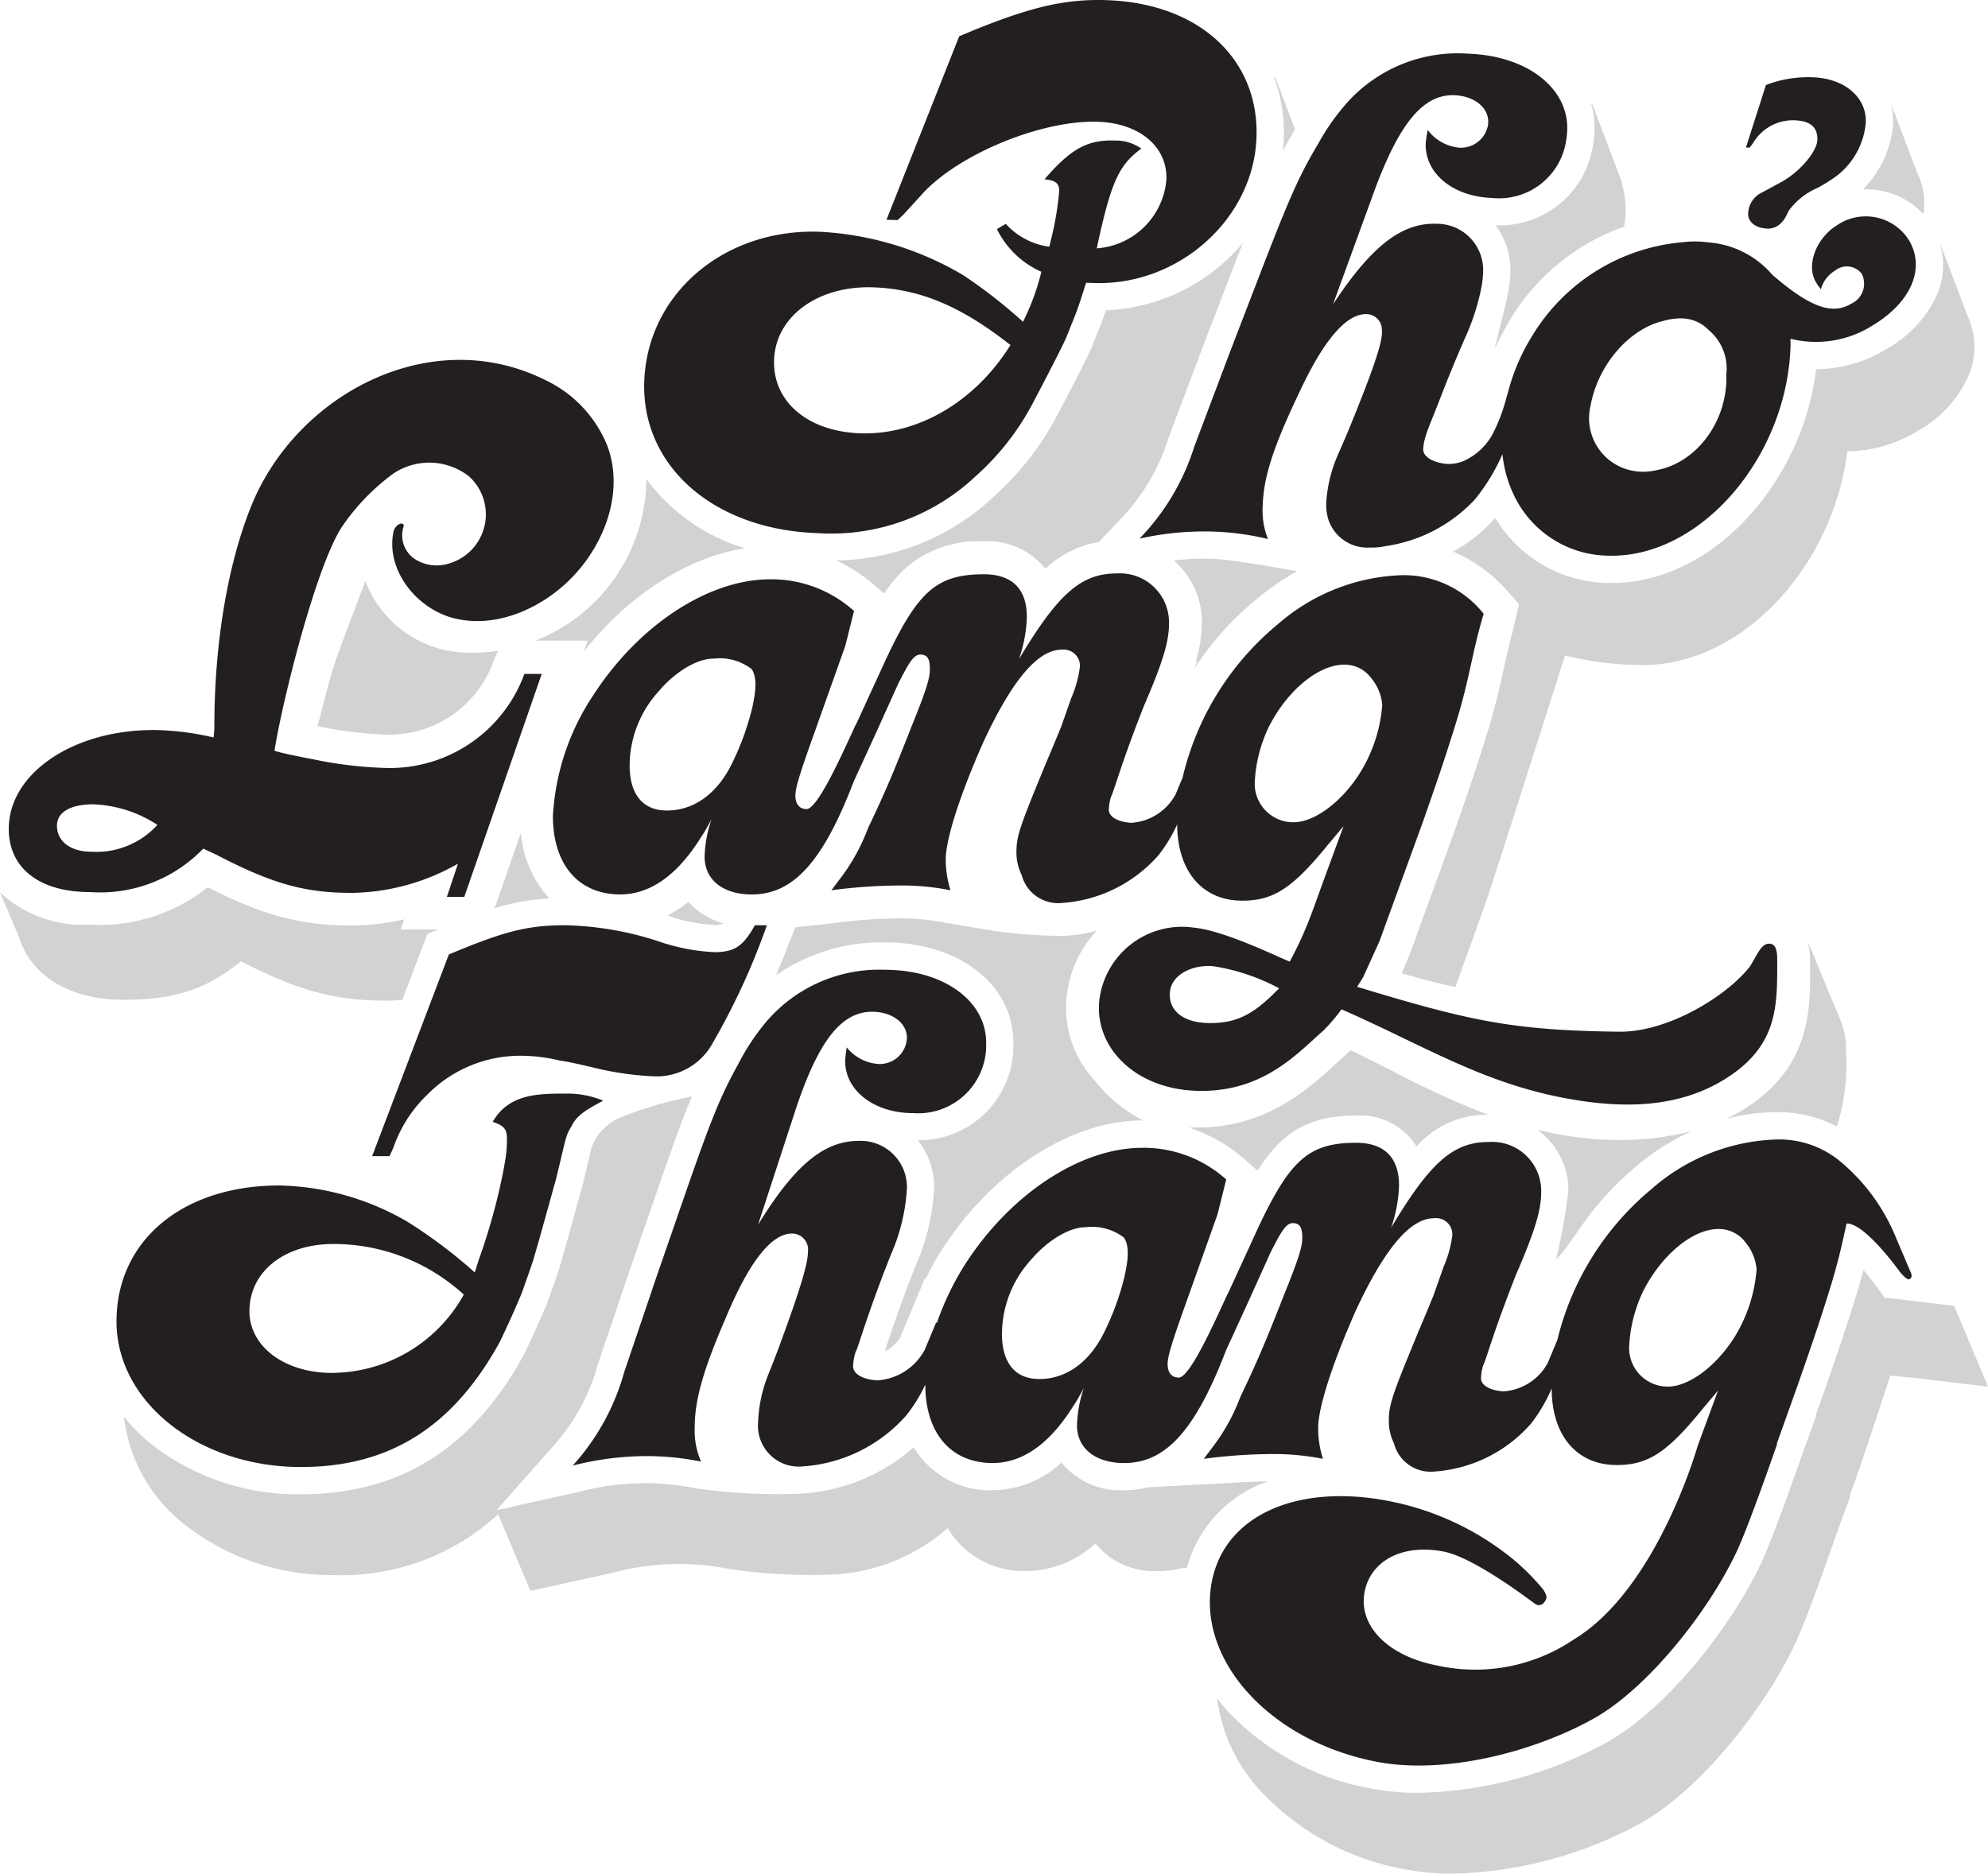
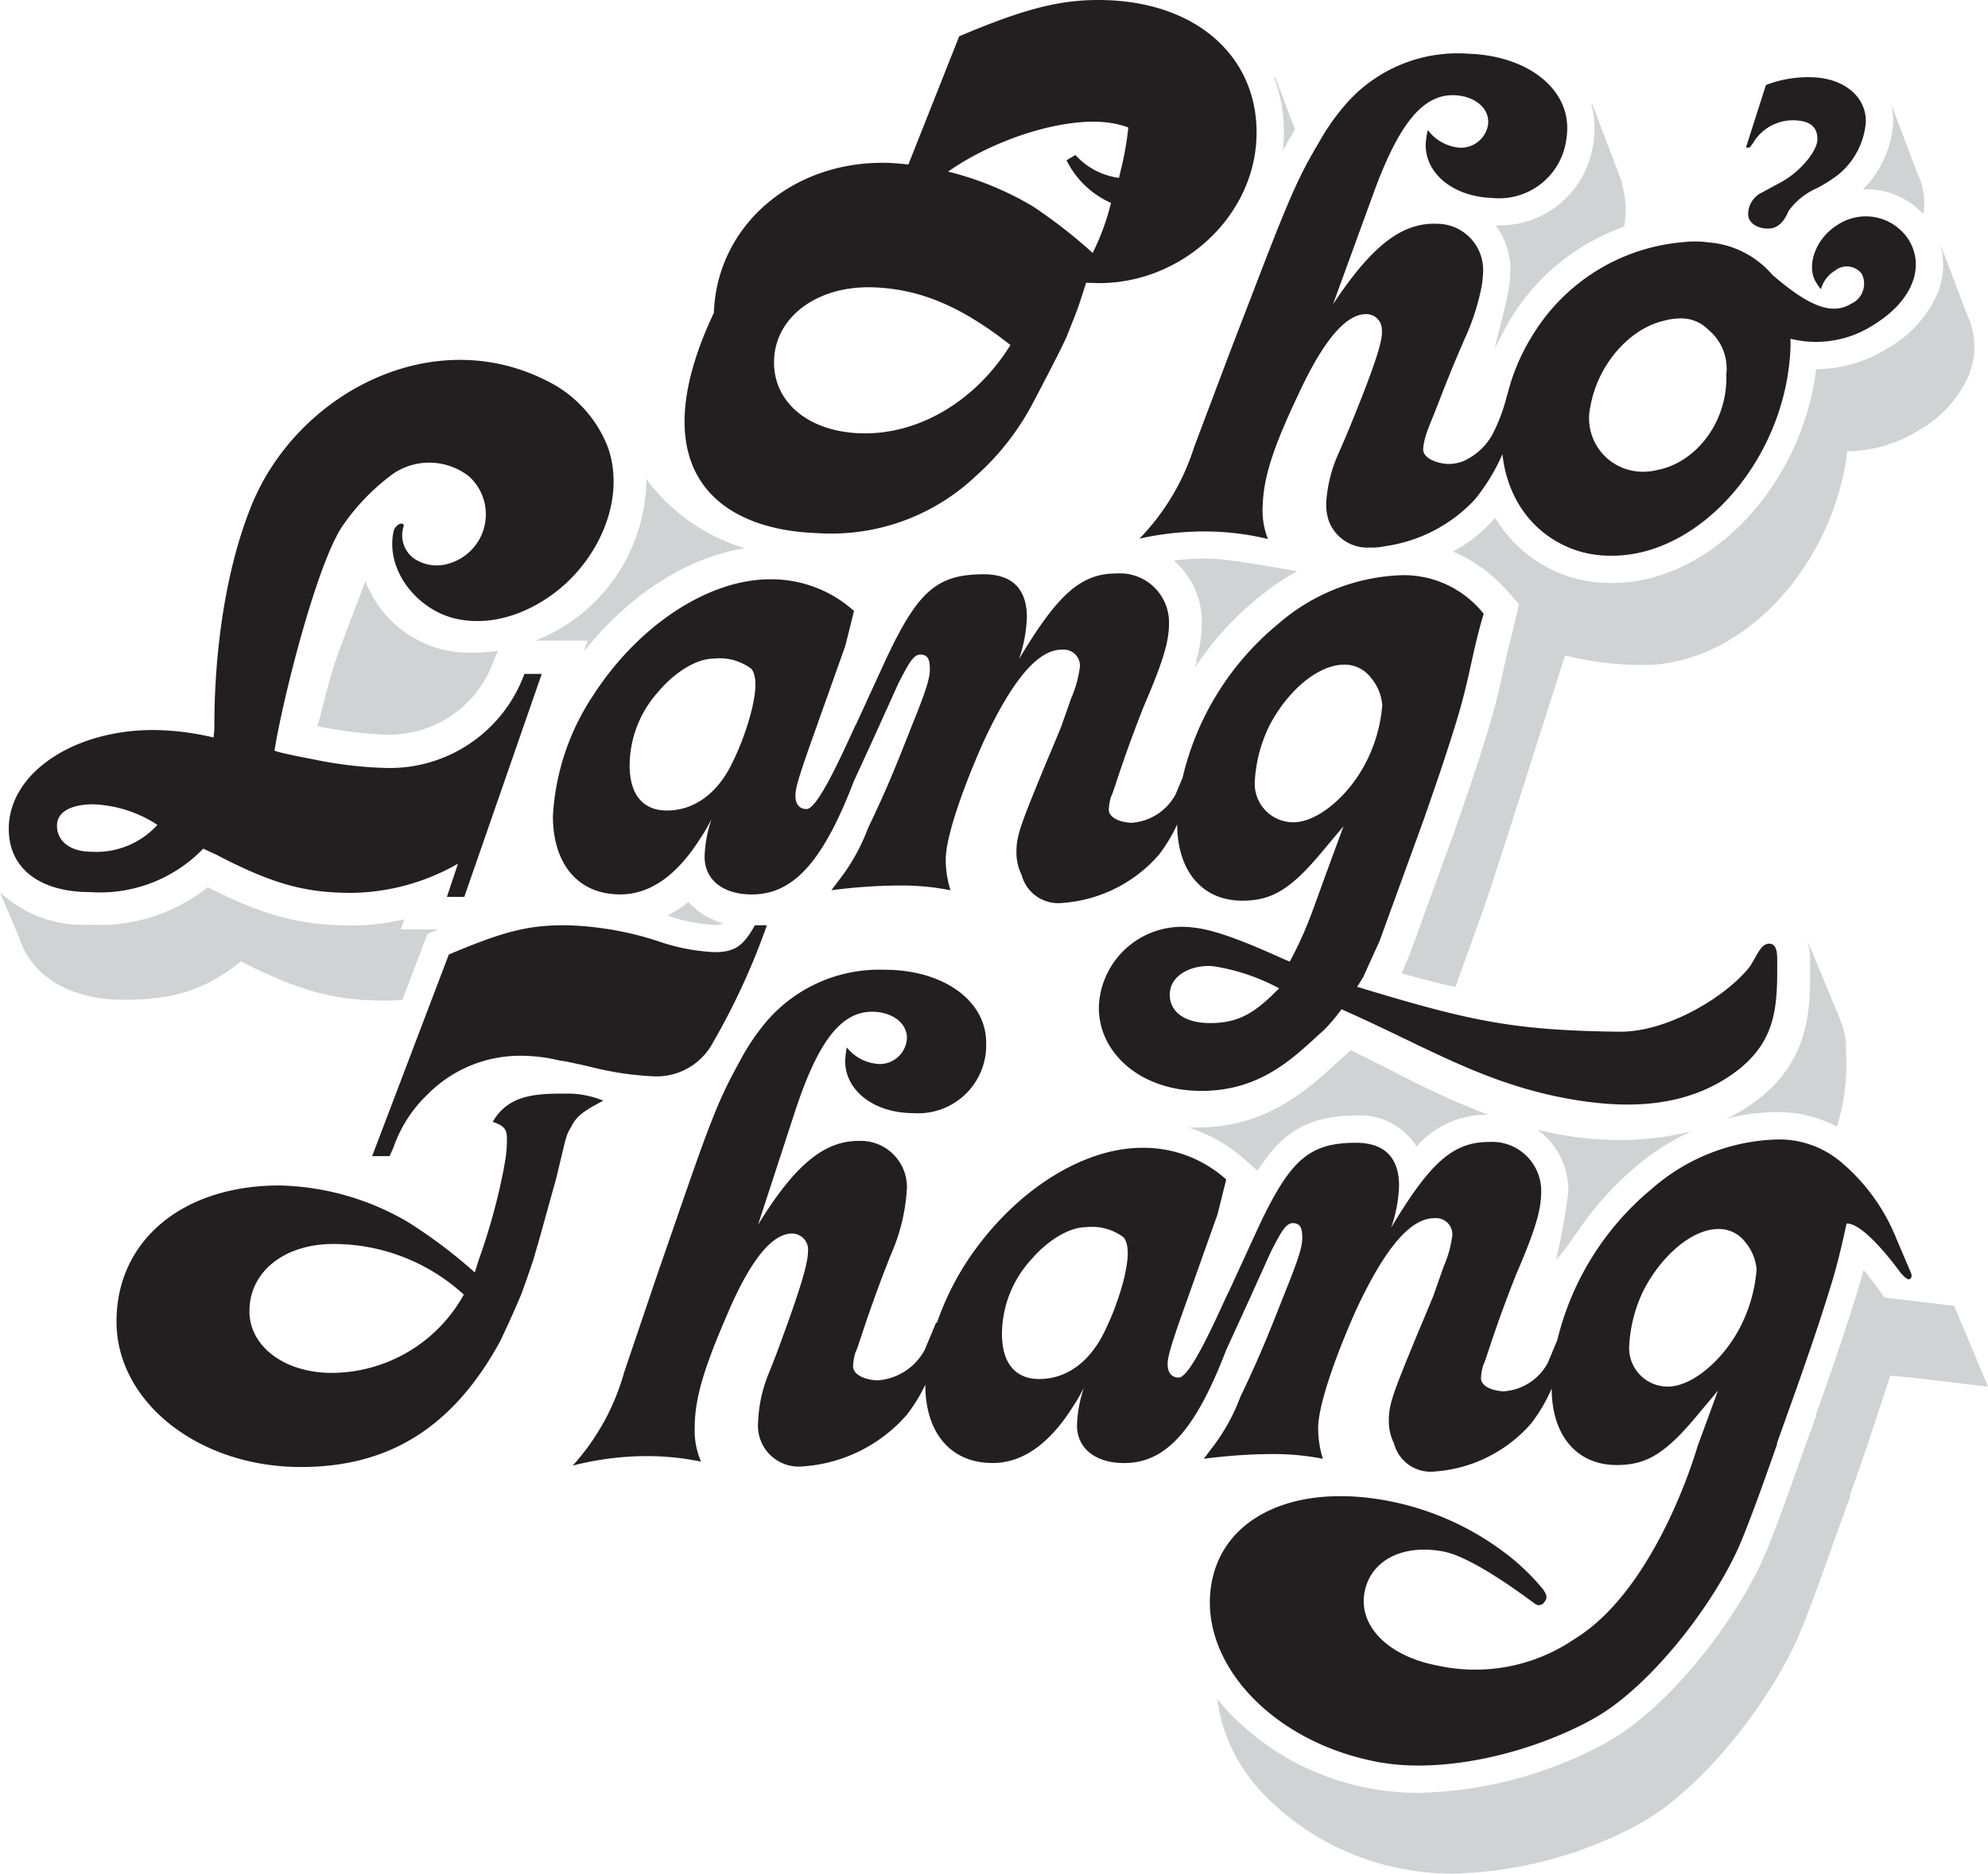
<svg xmlns="http://www.w3.org/2000/svg" width="154" height="145.161" viewBox="0 0 154 145.161">
  <g transform="translate(-14.977 -42.485)">
    <g transform="translate(14.977 48.415)">
-       <path d="M422.364,506.64a11.315,11.315,0,0,1-3.8-3.141,8.231,8.231,0,0,1-2.153-6.294,8.754,8.754,0,0,1,2.362-5.292,10.511,10.511,0,0,1-2.685.419,38.775,38.775,0,0,1-5.128-.361l-3.947-.657a17.071,17.071,0,0,0-3.517-.335,39.5,39.5,0,0,0-5.021.355l-3.072.327-.24.616c-.448,1.151-.86,2.178-1.243,3.1a14.3,14.3,0,0,1,8.406-2.54c5.775,0,9.966,3.262,9.966,7.757a7.3,7.3,0,0,1-7.418,7.568,5.7,5.7,0,0,1,1.281,3.662,16.589,16.589,0,0,1-1.374,5.928c-.75,1.875-1.3,3.4-1.69,4.526-.23.668-.419,1.237-.569,1.691-.069.209-.129.39-.183.549a2.783,2.783,0,0,0,1.169-1.022l1.928-4.621.055.044a23.9,23.9,0,0,1,1.322-2.352c3.911-6.038,9.978-9.933,15.463-9.933C422.3,506.636,422.333,506.639,422.364,506.64Z" transform="translate(-333.796 -425.754)" fill="#d0d2d3" />
-       <path d="M258.545,449.156,256.516,455a17.038,17.038,0,0,1,4.239-.754A8.6,8.6,0,0,1,258.545,449.156Z" transform="translate(-218.195 -390.566)" fill="#d0d2d3" />
      <path d="M183.932,331.544a12.434,12.434,0,0,1-1.852.139,8.6,8.6,0,0,1-8.431-5.563c-.238.744-1.609,4.192-2.272,6.112s-1.217,4.531-1.443,5.145a31.772,31.772,0,0,0,5.406.664,8.584,8.584,0,0,0,8.273-5.783Z" transform="translate(-145.35 -287.05)" fill="#d0d2d3" />
      <path d="M292.685,281.7a14.8,14.8,0,0,1-7.652-5.378c0,.1.009.208.009.314a13.556,13.556,0,0,1-8.579,12.217h4.04l-.294.847C283.657,285.322,288.25,282.379,292.685,281.7Z" transform="translate(-234.977 -245.151)" fill="#d0d2d3" />
-       <path d="M451.713,168.939l2.43-6.316q.285-.738.54-1.393a14.593,14.593,0,0,1-10.6,5.2c-.137.415-.269.785-.455,1.253l-.605,1.517c-.358.9-2.277,4.546-2.658,5.266l-.029.053a22.291,22.291,0,0,1-4.913,6.322,18.02,18.02,0,0,1-12.249,4.966,12.716,12.716,0,0,1,3.062,1.99l.667.582a10.728,10.728,0,0,1,1.8-2.091,8.49,8.49,0,0,1,5.852-1.954h.052a5.69,5.69,0,0,1,4.789,2.13,7.824,7.824,0,0,1,4.131-2.078l1.63-1.718a15.775,15.775,0,0,0,3.778-6.36Z" transform="translate(-358.414 -148.322)" fill="#d0d2d3" />
      <path d="M773.241,597.129a18.348,18.348,0,0,1,4.38-2.806,22.562,22.562,0,0,1-5.684.674,24.694,24.694,0,0,1-4.176-.364c-.709-.122-1.393-.266-2.058-.426a5.8,5.8,0,0,1,2.387,4.822,49.38,49.38,0,0,1-.949,5.228C768.7,602.669,769.44,600.4,773.241,597.129Z" transform="translate(-646.599 -512.605)" fill="#d0d2d3" />
      <path d="M583.844,479.842l0,0-.006,0Z" transform="translate(-493.585 -416.381)" fill="#d0d2d3" />
      <path d="M740.879,165.562a9.115,9.115,0,0,1-3.821,4.155,10.548,10.548,0,0,1-5.543,1.625c-.934,7.7-6.4,14.649-13.013,16.227a11.929,11.929,0,0,1-3.194.331,10.335,10.335,0,0,1-8.657-5.047,11.146,11.146,0,0,1-3.269,2.613,11.742,11.742,0,0,1,4.266,3.118l.851.963-.58,2.457c-.253.939-.439,1.782-.634,2.661-.308,1.394-.626,2.835-1.23,4.8-.852,2.77-1.637,5.024-2.209,6.67l-.347,1c-1.256,3.457-3.372,9.283-3.439,9.456l-.026.067-.62,1.49c1.631.456,2.929.8,4.155,1.056.925-2.557,2.154-5.99,2.154-5.99q.157-.457.339-.977c.6-1.731,6-18.72,6-18.72a24.2,24.2,0,0,0,5.66.735,11.931,11.931,0,0,0,3.194-.331c6.61-1.578,12.079-8.527,13.012-16.227a10.549,10.549,0,0,0,5.543-1.625,9.116,9.116,0,0,0,3.821-4.155,5.781,5.781,0,0,0-.06-4.742l-2.1-5.524-.006.012A5.828,5.828,0,0,1,740.879,165.562Z" transform="translate(-590.827 -148.666)" fill="#d0d2d3" />
      <path d="M345.225,484.6a5.753,5.753,0,0,1-2.7-1.657A9.622,9.622,0,0,1,340.915,484a12.968,12.968,0,0,0,3.578.723A1.292,1.292,0,0,0,345.225,484.6Z" transform="translate(-289.204 -418.996)" fill="#d0d2d3" />
      <path d="M590.277,320.333a10.539,10.539,0,0,1-.458,2.938l.1-.021-.241.605a23.681,23.681,0,0,1,4.874-5.437,20.587,20.587,0,0,1,3.117-2.142c-.229-.032-.444-.064-.635-.1-1.037-.188-4.483-.8-5.86-.85a17.407,17.407,0,0,0-3.063.132A6.272,6.272,0,0,1,590.277,320.333Z" transform="translate(-497.178 -277.957)" fill="#d0d2d3" />
      <path d="M637.917,84.65q-.016.486-.069.963c.291-.545.6-1.079.938-1.654l0-.006-1.553-4.092-.053.1A12.208,12.208,0,0,1,637.917,84.65Z" transform="translate(-538.469 -79.862)" fill="#d0d2d3" />
      <path d="M33.647,481.492c4.41,2.271,7.265,3.043,11.188,3.043.437,0,.873-.02,1.308-.054l1.945-5.112.83-.349H46.025l.262-.785a17.617,17.617,0,0,1-4.077.479c-3.927,0-6.8-.755-11.139-2.963a13.418,13.418,0,0,1-9.143,2.9,9.464,9.464,0,0,1-6.952-2.5l1.458,3.418c.924,3.037,3.907,4.9,8.119,4.9C28.448,484.473,30.909,483.7,33.647,481.492Z" transform="translate(-14.977 -412.941)" fill="#d0d2d3" />
-       <path d="M164.108,607.78c-1.275.008-2.518.116-5.293.246l-3.983.219a7.62,7.62,0,0,1-1.876.226,5.849,5.849,0,0,1-4.835-2.144,7.934,7.934,0,0,1-5.351,2.144,6.85,6.85,0,0,1-6.094-3.325,14.568,14.568,0,0,1-8.579,3.58,43.589,43.589,0,0,1-8.275-.4,19.8,19.8,0,0,0-9.129.289l-4.952,1.087-.837.223.049-.05-.592.13,4.3-4.853a15.777,15.777,0,0,0,3.559-6.486l2.526-7.458,2.214-6.395c1.132-3.263,1.859-5.265,2.526-6.846a29.685,29.685,0,0,0-5.55,1.63,4.07,4.07,0,0,0-1.876,1.6l-.03.061-.034.059c-.231.4-.231.4-.609,1.99l-.154.647c-.21.891-.254,1.053-.352,1.389l-.045.157-.792,2.862c-.283,1.051-.518,1.856-.659,2.337-.062.211-.105.357-.125.433l-.019.072-.026.082c-.317.951-.631,1.829-.934,2.677l-.022.061-.1.228c-.236.557-.729,1.716-1.617,3.584l-.025.053-.028.052c-3.981,7.3-9.639,10.843-17.295,10.843a18.425,18.425,0,0,1-11.411-3.748,14.428,14.428,0,0,1-2.293-2.26,12.414,12.414,0,0,0,4.918,8.519,18.423,18.423,0,0,0,11.411,3.748,17.839,17.839,0,0,0,12.659-4.713l2.505,5.944.011-.012,6.322-1.388a19.8,19.8,0,0,1,9.129-.289,43.6,43.6,0,0,0,8.275.4,14.568,14.568,0,0,0,8.579-3.58,6.85,6.85,0,0,0,6.094,3.325,7.935,7.935,0,0,0,5.351-2.144,5.849,5.849,0,0,0,4.835,2.144,7.618,7.618,0,0,0,1.876-.226l.377-.021A9.807,9.807,0,0,1,164.108,607.78Z" transform="translate(-65.891 -498.942)" fill="#d0d2d3" />
      <path d="M666.423,665.637c-.023-.054-.05-.1-.073-.157l-5.387-.639-.543-.762c-.333-.466-.712-.942-1.085-1.372-.155.587-.333,1.219-.548,1.918-.847,2.752-1.6,4.9-2.2,6.634q-.182.522-.34.981l-.621,1.74.054,0-1.058,2.916c-.023.062-.076.214-.154.436-.937,2.667-2.274,6.406-3.049,8.064-2.22,4.742-7.174,11.231-11.983,13.915a31.788,31.788,0,0,1-14.565,3.9,19.417,19.417,0,0,1-3.661-.33,20.108,20.108,0,0,1-11.1-5.969c-.3-.332-.58-.672-.844-1.016a12.95,12.95,0,0,0,3.469,7.275,20.109,20.109,0,0,0,11.1,5.969,19.423,19.423,0,0,0,3.661.33,31.789,31.789,0,0,0,14.565-3.9c4.809-2.684,9.763-9.172,11.983-13.915.776-1.658,2.112-5.4,3.049-8.064.078-.222.131-.374.154-.436l1.058-2.916-.054,0,.621-1.74q.158-.459.34-.981c.6-1.73,2.2-6.634,2.2-6.634l2.175.216,5.394.64Z" transform="translate(-514.981 -570.238)" fill="#d0d2d3" />
      <path d="M866.248,516.35a16.036,16.036,0,0,0,.714-5.688V510.5a5.532,5.532,0,0,0-.4-2.261l.016-.007-2.6-6.278a6.327,6.327,0,0,1,.2,1.714v.158c.012,3.268.155,7.919-5.184,11.211a13.326,13.326,0,0,1-1.347.715,15.387,15.387,0,0,1,3.922-.524A9.63,9.63,0,0,1,866.248,516.35Z" transform="translate(-723.957 -434.992)" fill="#d0d2d3" />
      <path d="M600.88,564.632c1.84-2.91,3.866-4.248,7.558-4.269h.05a5.141,5.141,0,0,1,4.712,2.4,7.127,7.127,0,0,1,5.55-2.457,69.531,69.531,0,0,1-7.4-3.383c-1.058-.535-2.14-1.082-3.274-1.627q-.142.149-.277.281l-.047.046-.05.043c-.22.193-.447.4-.683.616-2.06,1.881-5.367,5-10.669,5l-.769.027a11.926,11.926,0,0,1,4.254,2.413Z" transform="translate(-503.463 -479.863)" fill="#d0d2d3" />
      <path d="M752.464,95.131a8.544,8.544,0,0,1-.212,1.622,7.3,7.3,0,0,1-7.46,5.687,5.7,5.7,0,0,1,1.156,3.7,10.55,10.55,0,0,1-.148,1.4c-.13.762-.835,3.477-1.074,4.48,0,0,.646-1.321,1.116-2.124a16.823,16.823,0,0,1,8.918-7.346,8.544,8.544,0,0,0,.115-1.082,6.787,6.787,0,0,0-.309-2.283l.054-.005L752.27,93l-.043.084A6.817,6.817,0,0,1,752.464,95.131Z" transform="translate(-628.948 -90.916)" fill="#d0d2d3" />
      <path d="M926.886,94.337a8.04,8.04,0,0,1-2.344,5.117q.258-.012.516,0a5.9,5.9,0,0,1,4.166,1.919,5.851,5.851,0,0,0,.071-.686,5.124,5.124,0,0,0-.512-2.436L926.7,92.753A5.244,5.244,0,0,1,926.886,94.337Z" transform="translate(-780.236 -90.708)" fill="#d0d2d3" />
    </g>
-     <path d="M111.1,77.113a17.923,17.923,0,0,1-4.233,7.1l.064-.012a23.015,23.015,0,0,1,5.726-.528,20.95,20.95,0,0,1,4.156.572,6.061,6.061,0,0,1-.4-2.654c.071-2.085.762-4.333,2.681-8.382,1.991-4.353,3.781-6.441,5.376-6.386a1.194,1.194,0,0,1,1.168,1.183,2.05,2.05,0,0,1,.01.27c-.031.92-.714,2.923-2.389,7.041-.537,1.333-.934,2.178-1.135,2.663a10.941,10.941,0,0,0-.792,3.411,3.97,3.97,0,0,0,.2,1.457,3.187,3.187,0,0,0,3.183,2.058,4.756,4.756,0,0,0,1.2-.108,11.746,11.746,0,0,0,6.924-3.609,15.2,15.2,0,0,0,2.143-3.519,9.516,9.516,0,0,0,.973,3.353,8.191,8.191,0,0,0,7.188,4.513,9.8,9.8,0,0,0,2.631-.274c6.035-1.44,11.263-8.331,11.522-15.91.007-.213,0-.416,0-.62a8.183,8.183,0,0,0,6.423-1.072c2.954-1.8,4.048-4.432,2.735-6.591a3.951,3.951,0,0,0-5.525-1.153c-1.666,1.013-2.444,3.146-1.661,4.434a3.821,3.821,0,0,0,.383.545,2.422,2.422,0,0,1,1.093-1.443,1.451,1.451,0,0,1,2.069.246A1.7,1.7,0,0,1,162,66.014c-1.439.875-3.137.3-5.941-2.093l-.169-.141a7.226,7.226,0,0,0-4.954-2.515,7.662,7.662,0,0,0-1.976-.016,15.129,15.129,0,0,0-11.681,7.269,15.716,15.716,0,0,0-1.918,4.553l-.011-.022s-.041.183-.123.477a13.162,13.162,0,0,1-1.018,2.606,4.775,4.775,0,0,1-1.95,1.929,2.931,2.931,0,0,1-1.58.365,3.358,3.358,0,0,1-1.154-.289c-.466-.225-.692-.54-.685-.84,0,0,0-.005,0-.008a4.129,4.129,0,0,1,.222-1.1c.126-.472.471-1.212,1.145-2.97.471-1.212,1.076-2.726,1.874-4.541a17.829,17.829,0,0,0,1.283-3.987,8.4,8.4,0,0,0,.119-1.122,3.581,3.581,0,0,0-3.617-3.746c-2.68-.092-5,1.708-7.95,6.145l-.06.09,3.184-8.733c1.963-5.336,3.819-7.544,6.21-7.463,1.533.052,2.669.951,2.629,2.116a1.866,1.866,0,0,1-.022.224,2.132,2.132,0,0,1-2.193,1.726,3.439,3.439,0,0,1-2.471-1.374,9.207,9.207,0,0,0-.158,1.039c0,.013,0,.026,0,.039-.054,2.311,2.147,4.087,5.135,4.189a5.251,5.251,0,0,0,5.669-4.045,6.39,6.39,0,0,0,.159-1.22c.111-3.25-3.119-5.755-7.657-5.91A11.5,11.5,0,0,0,123,50.381a17.565,17.565,0,0,0-2.257,3.177c-1.433,2.407-2.162,3.979-4.452,9.917l-2.425,6.3Zm30.7-3.166c.576-3.244,3.036-5.976,5.6-6.586a4.9,4.9,0,0,1,1.539-.206,2.935,2.935,0,0,1,2.015.9,3.877,3.877,0,0,1,1.366,3.456c.008.166.011.332.005.5-.119,3.477-2.506,6.349-5.351,6.887a4.44,4.44,0,0,1-1.848.071A4.138,4.138,0,0,1,141.8,73.947ZM81.9,83.789a16.3,16.3,0,0,0,12.29-4.424,20.1,20.1,0,0,0,4.49-5.794s2.228-4.216,2.564-5.062l.6-1.512c.335-.847.475-1.333.886-2.606l.612.021c6.552.224,12.37-4.973,12.586-11.28.207-6.063-4.427-10.39-11.592-10.635-3.368-.115-6.212.585-11.438,2.8L87.266,59.51l.857.029.443-.414,1.465-1.605c2.8-3.092,9.27-5.753,13.618-5.6,3.246.111,5.39,1.962,5.3,4.473a5.824,5.824,0,0,1-5.394,5.334c1.094-5.113,1.691-6.441,3.452-7.73a3.44,3.44,0,0,0-2.063-.622c-2.082-.071-3.393.62-5.437,3,.917.093,1.153.346,1.132.958a23.338,23.338,0,0,1-.615,3.658l-.143.608a5.508,5.508,0,0,1-3.373-1.77l-.688.406a7,7,0,0,0,3.443,3.306,18.358,18.358,0,0,1-1.42,3.875,39.994,39.994,0,0,0-4.6-3.59,24.206,24.206,0,0,0-11.165-3.385c-7.41-.253-13.346,4.817-13.578,11.614C68.283,78.6,73.878,83.515,81.9,83.789ZM78.558,70.371c.115-3.368,3.385-5.77,7.672-5.624,3.613.123,6.817,1.459,10.638,4.471C94.143,73.6,89.7,76.208,85.23,76.055,81.188,75.917,78.447,73.616,78.558,70.371Zm75.829-16.788a3.579,3.579,0,0,1,3.2-1.778c1.206.041,1.825.5,1.789,1.529-.029.855-1.3,2.427-2.755,3.233l-1.521.826a1.86,1.86,0,0,0-1.086,1.655c-.022.636.6,1.118,1.475,1.148,1.184.04,1.561-1.212,1.667-1.378a5.282,5.282,0,0,1,2.166-1.743A11.465,11.465,0,0,0,161,56.013a5.854,5.854,0,0,0,2.128-4.041c.066-1.951-1.639-3.414-4.117-3.5a9.088,9.088,0,0,0-3.62.6l-1.548,4.842.285.01Zm11.09,84.819a15.1,15.1,0,0,0-4.291-5.905,7.4,7.4,0,0,0-4.976-1.728,15.35,15.35,0,0,0-9.634,3.8,21.9,21.9,0,0,0-7.345,11.738l-.734,1.76a4.2,4.2,0,0,1-3.426,2.214c-1.173-.065-1.751-.543-1.751-1a3.848,3.848,0,0,1,.172-1.03c.114-.172.4-1.144.973-2.8.393-1.123.9-2.524,1.565-4.2h0c1.439-3.342,1.952-4.958,1.952-6.414a3.8,3.8,0,0,0-4.06-3.875c-2.768,0-4.552,1.6-7.566,6.643a10.94,10.94,0,0,0,.615-3.26c0-2.214-1.169-3.335-3.383-3.322-3.6.021-5.057,1.324-7.517,6.552l-2.363,5.145-.015,0c-1.043,2.271-2.928,6.495-3.787,6.495-.552,0-.863-.379-.863-1.054,0-.614.368-1.779,1.534-5.032l1.35-3.8.982-2.761.674-2.7h0a9.559,9.559,0,0,0-6.5-2.455c-4.786,0-10.186,3.559-13.684,8.959a21.761,21.761,0,0,0-2.232,4.612l-.053-.042-.883,2.116a4.5,4.5,0,0,1-3.675,2.374c-1.259-.07-1.878-.583-1.878-1.073a4.122,4.122,0,0,1,.184-1.1c.123-.184.429-1.227,1.043-3.007.429-1.227.982-2.761,1.718-4.6a14.7,14.7,0,0,0,1.227-5.154,3.581,3.581,0,0,0-3.743-3.62c-2.7,0-4.97,1.9-7.793,6.5l2.884-8.836c1.779-5.4,3.559-7.67,5.952-7.67,1.534,0,2.7.859,2.7,2.025a2.111,2.111,0,0,1-2.148,2.025,3.439,3.439,0,0,1-2.516-1.289,9.185,9.185,0,0,0-.123,1.043c0,2.332,2.27,4.05,5.277,4.05a5.268,5.268,0,0,0,5.646-5.461c0-3.252-3.314-5.645-7.854-5.645a11.5,11.5,0,0,0-9.2,4.05,17.582,17.582,0,0,0-2.148,3.252c-1.35,2.455-2.025,4.05-4.111,10.064l-2.209,6.382-2.516,7.425a17.919,17.919,0,0,1-3.989,7.241,23.187,23.187,0,0,1,5.768-.736,20.956,20.956,0,0,1,4.173.429,6.06,6.06,0,0,1-.491-2.639c0-2.086.614-4.357,2.393-8.468,1.841-4.418,3.559-6.566,5.154-6.566a1.249,1.249,0,0,1,1.227,1.411c0,.921-.614,2.945-2.148,7.118-.491,1.35-.859,2.209-1.043,2.7a10.939,10.939,0,0,0-.675,3.436,3.162,3.162,0,0,0,3.5,3.375,11.727,11.727,0,0,0,8-3.97,12.161,12.161,0,0,0,1.456-2.365v0c0,3.743,1.964,6.075,5.216,6.075,2.209,0,4.234-1.35,6.014-4.05l.552-.859.5-.9a9.681,9.681,0,0,0-.531,2.891c0,1.841,1.5,2.921,3.647,2.921,3.13,0,5.454-2.353,7.9-8.739l1.518-3.312h0l.05-.112.242-.529h0l1.668-3.695c.738-1.415,1.13-2.2,1.683-2.2.615,0,.743.42.743,1.159,0,.676-.308,1.661-1.353,4.244-1.353,3.445-2.03,5.106-3.445,8.058a15.155,15.155,0,0,1-2.276,4.06l-.554.738a41.794,41.794,0,0,1,5.29-.369,19.5,19.5,0,0,1,3.937.369,7.844,7.844,0,0,1-.369-2.4c0-1.6,1.169-5.167,2.953-9.166,2.215-4.737,4.183-7.074,6.028-7.074a1.263,1.263,0,0,1,1.415,1.292,8.791,8.791,0,0,1-.677,2.461l-.8,2.276c-.185.431-.554,1.353-1.107,2.645-2.03,4.921-2.338,5.721-2.338,7.013a3.918,3.918,0,0,0,.4,1.759,2.931,2.931,0,0,0,3.146,2.178,10.933,10.933,0,0,0,7.46-3.7,12.456,12.456,0,0,0,1.609-2.734c.008,3.669,1.969,5.931,5.031,5.931,2.393,0,3.866-.921,6.566-4.234l1.289-1.534-1.574,4.281h0c-.012.031-3.125,11.08-9.593,15a13.651,13.651,0,0,1-10.63,2.011c-3.746-.722-6.088-3.056-5.58-5.69.474-2.458,2.967-3.738,6.127-3.128,2.4.463,6.834,3.888,7.053,4.031a.494.494,0,0,0,.745-.124c.3-.334.133-.612-.1-.984a18.049,18.049,0,0,0-2.295-2.306,21.775,21.775,0,0,0-9.687-4.539c-7.082-1.366-12.686,1.109-13.679,6.259-1.163,6.028,4.459,12.345,12.769,13.948,5.267,1.016,12.15-.746,16.8-3.34,4.224-2.357,8.939-8.349,11.1-12.966.947-2.023,2.953-7.834,3.131-8.325h-.038l1.651-4.624c.614-1.779,1.506-4.265,2.516-7.548.616-2,.924-3.453,1.244-4.9.046,0,.088,0,.135.007,1.45.172,3.992,3.74,3.992,3.74s.519.651.725.572c.227-.086.2-.307.145-.469C166.384,140.534,165.476,138.4,165.476,138.4Zm-59.765,2.953a20.8,20.8,0,0,1-1.524,4.229c-1.166,2.455-3.007,3.743-5.093,3.743-1.841,0-2.884-1.227-2.884-3.5A8.591,8.591,0,0,1,98.541,140c1.166-1.35,2.821-2.436,4.172-2.436a4.071,4.071,0,0,1,2.933.795C106.211,139.115,105.853,140.664,105.711,141.354Zm47.184,4.816c-1.411,2.209-3.5,3.743-5.093,3.743a2.987,2.987,0,0,1-3.007-3.068,11.136,11.136,0,0,1,1.1-4.357c1.411-2.761,3.8-4.786,5.829-4.786a2.566,2.566,0,0,1,2.086,1.043l0,0a3.761,3.761,0,0,1,.856,2.088A11.682,11.682,0,0,1,152.9,146.171ZM35.387,108.722c4.349,2.267,6.861,2.94,10.475,2.94A16.981,16.981,0,0,0,54.07,109.4l-.858,2.573H54.56l6-17.275H59.216a11.1,11.1,0,0,1-10.6,7.289,31.433,31.433,0,0,1-5.758-.674s-2.682-.5-3-.674c.567-3.656,3.24-14.457,5.293-17.438a16.873,16.873,0,0,1,3.9-4.014,4.988,4.988,0,0,1,5.882.212,3.969,3.969,0,0,1-1.506,6.729,3.144,3.144,0,0,1-2.759-.371,2.211,2.211,0,0,1-.784-2.556c-.141-.39-.713.04-.8.445-.648,2.994,1.805,6.07,4.788,6.766s6.159-.576,8.441-2.62c2.957-2.649,4.7-6.972,3.352-10.707a9.612,9.612,0,0,0-4.849-5.164c-8.874-4.412-19.266,1.114-22.76,9.771C36,86.789,35.2,93.211,35.2,98.676a7.524,7.524,0,0,1-.063.947,21.037,21.037,0,0,0-4.654-.579c-6.248,0-11.21,3.369-11.21,7.657,0,3.063,2.389,4.9,6.309,4.9a11.1,11.1,0,0,0,8.76-3.369C34.835,108.477,35.142,108.6,35.387,108.722Zm-9.679-.245c-1.654,0-2.7-.8-2.7-2.022,0-1.041,1.041-1.654,2.818-1.654a9.74,9.74,0,0,1,4.962,1.593A6.391,6.391,0,0,1,25.708,108.477Zm39.615,19.287a7.194,7.194,0,0,0-2.635-.551c-2.39,0-4.639-.022-5.926,2.184.858.306,1.1.551,1.1,1.287a9.562,9.562,0,0,1-.153,1.825l-.128.719a47.788,47.788,0,0,1-1.9,6.863l-.306.98a38.482,38.482,0,0,0-5.208-3.922,20.491,20.491,0,0,0-9.926-2.818c-7.537,0-12.622,4.289-12.622,10.539s6.372,11.274,14.277,11.274c6.372,0,11.564-2.638,15.441-9.742.98-2.059,1.47-3.248,1.654-3.677.306-.858.613-1.716.919-2.635.061-.245.368-1.226.8-2.819l.8-2.88c.123-.429.128-.413.373-1.455.613-2.574.564-2.477.993-3.212C63.24,128.99,63.792,128.561,65.323,127.764ZM44.289,148.852c-3.615,0-6.372-2.022-6.372-4.779,0-3.064,2.7-5.208,6.495-5.208a14.934,14.934,0,0,1,10.11,3.922A11.744,11.744,0,0,1,44.289,148.852Zm29.6-32.6a15.46,15.46,0,0,1-4.35-.858,24.846,24.846,0,0,0-7.169-1.225c-2.941,0-4.779.49-9.007,2.267l-5.943,15.625h1.348l.306-.674a10.346,10.346,0,0,1,2.635-4.105,10.088,10.088,0,0,1,7.292-3,12.877,12.877,0,0,1,2.941.368c.49.061,1.348.245,2.635.551a24.063,24.063,0,0,0,4.657.674,4.943,4.943,0,0,0,4.6-2.635,53.741,53.741,0,0,0,4.167-9.068H77.07C76.151,115.826,75.477,116.255,73.884,116.255ZM61.425,105.706c0,3.743,1.964,6.075,5.216,6.075,2.209,0,4.234-1.35,6.014-4.05l.552-.859.5-.9a9.683,9.683,0,0,0-.531,2.891c0,1.841,1.5,2.921,3.647,2.921,3.13,0,5.454-2.353,7.9-8.739l1.518-3.312h0l.05-.112.242-.529h0L88.2,95.4c.738-1.415,1.13-2.2,1.683-2.2.615,0,.743.42.743,1.159,0,.677-.307,1.661-1.353,4.244-1.353,3.445-2.03,5.106-3.445,8.058a15.153,15.153,0,0,1-2.276,4.06l-.554.738a41.8,41.8,0,0,1,5.29-.369,19.5,19.5,0,0,1,3.937.369,7.84,7.84,0,0,1-.369-2.4c0-1.6,1.169-5.167,2.953-9.166,2.215-4.737,4.183-7.074,6.028-7.074a1.263,1.263,0,0,1,1.415,1.292,8.787,8.787,0,0,1-.676,2.461l-.8,2.276c-.185.431-.554,1.353-1.107,2.645-2.03,4.921-2.337,5.721-2.337,7.013a3.918,3.918,0,0,0,.4,1.759,2.931,2.931,0,0,0,3.146,2.178,10.934,10.934,0,0,0,7.46-3.7,11.673,11.673,0,0,0,1.446-2.387c.015,3.656,1.974,5.91,5.03,5.91,2.393,0,3.866-.92,6.566-4.234l1.289-1.534-1.577,4.292s-.915,2.578-1.248,3.365a28.621,28.621,0,0,1-1.336,2.826c-.386-.085-4.945-2.4-7.457-2.629a6.449,6.449,0,0,0-7.309,5.742c-.322,3.584,2.845,6.841,7.754,6.909,4.982.069,7.593-2.9,9.65-4.706a14.366,14.366,0,0,0,1.37-1.614c6.561,2.886,11.057,5.807,17.816,6.973,3.546.611,8,.827,11.833-1.534,3.986-2.459,4.113-5.39,4.1-8.857,0-.707.061-1.652-.608-1.668-.633-.015-.919.835-1.509,1.772-1.824,2.33-6.385,5.095-10.124,5.049-8.282-.1-11.589-.835-20.3-3.478.163-.255.323-.512.478-.772l1.251-2.756c.067-.174,3.42-9.4,3.42-9.4.614-1.779,1.506-4.265,2.516-7.548,1.082-3.517,1.214-5.337,2.13-8.4l.018-.01a7.9,7.9,0,0,0-6.32-3.007,15.35,15.35,0,0,0-9.634,3.8,21.884,21.884,0,0,0-7.379,11.884l-.538,1.289a4.2,4.2,0,0,1-3.426,2.214c-1.174-.065-1.751-.543-1.751-1a3.846,3.846,0,0,1,.172-1.03c.114-.172.4-1.144.973-2.8.393-1.123.9-2.524,1.565-4.2h0c1.439-3.342,1.952-4.958,1.952-6.414a3.8,3.8,0,0,0-4.06-3.875c-2.768,0-4.552,1.6-7.566,6.644a10.941,10.941,0,0,0,.615-3.26c0-2.214-1.169-3.335-3.383-3.322-3.6.021-5.056,1.324-7.517,6.552l-2.363,5.145-.016,0c-1.043,2.27-2.928,6.495-3.787,6.495-.552,0-.864-.379-.864-1.054,0-.614.368-1.779,1.534-5.032l1.35-3.8.982-2.761.674-2.7h0a9.559,9.559,0,0,0-6.5-2.455c-4.786,0-10.186,3.559-13.684,8.959A18.735,18.735,0,0,0,61.425,105.706Zm51.772,16c-2.8.284-4.112-.847-3.976-2.355.126-1.407,1.822-2.152,3.36-2.007a15.869,15.869,0,0,1,5.1,1.714C116.267,120.488,115.047,121.516,113.2,121.7ZM116.9,98.765c1.411-2.761,3.8-4.786,5.829-4.786a2.566,2.566,0,0,1,2.086,1.043l0,0a3.762,3.762,0,0,1,.856,2.088,11.683,11.683,0,0,1-1.779,5.339c-1.411,2.209-3.5,3.743-5.093,3.743a2.987,2.987,0,0,1-3.007-3.068A11.133,11.133,0,0,1,116.9,98.765Zm-47.2-2.816c1.166-1.35,2.821-2.435,4.171-2.435a4.071,4.071,0,0,1,2.933.795c.565.756.207,2.306.065,3a20.809,20.809,0,0,1-1.524,4.229c-1.166,2.455-3.007,3.743-5.093,3.743-1.841,0-2.884-1.227-2.884-3.5A8.59,8.59,0,0,1,69.709,95.95Z" transform="translate(-3.617 0)" fill="#231f20" />
+     <path d="M111.1,77.113a17.923,17.923,0,0,1-4.233,7.1l.064-.012a23.015,23.015,0,0,1,5.726-.528,20.95,20.95,0,0,1,4.156.572,6.061,6.061,0,0,1-.4-2.654c.071-2.085.762-4.333,2.681-8.382,1.991-4.353,3.781-6.441,5.376-6.386a1.194,1.194,0,0,1,1.168,1.183,2.05,2.05,0,0,1,.01.27c-.031.92-.714,2.923-2.389,7.041-.537,1.333-.934,2.178-1.135,2.663a10.941,10.941,0,0,0-.792,3.411,3.97,3.97,0,0,0,.2,1.457,3.187,3.187,0,0,0,3.183,2.058,4.756,4.756,0,0,0,1.2-.108,11.746,11.746,0,0,0,6.924-3.609,15.2,15.2,0,0,0,2.143-3.519,9.516,9.516,0,0,0,.973,3.353,8.191,8.191,0,0,0,7.188,4.513,9.8,9.8,0,0,0,2.631-.274c6.035-1.44,11.263-8.331,11.522-15.91.007-.213,0-.416,0-.62a8.183,8.183,0,0,0,6.423-1.072c2.954-1.8,4.048-4.432,2.735-6.591a3.951,3.951,0,0,0-5.525-1.153c-1.666,1.013-2.444,3.146-1.661,4.434a3.821,3.821,0,0,0,.383.545,2.422,2.422,0,0,1,1.093-1.443,1.451,1.451,0,0,1,2.069.246A1.7,1.7,0,0,1,162,66.014c-1.439.875-3.137.3-5.941-2.093l-.169-.141a7.226,7.226,0,0,0-4.954-2.515,7.662,7.662,0,0,0-1.976-.016,15.129,15.129,0,0,0-11.681,7.269,15.716,15.716,0,0,0-1.918,4.553l-.011-.022s-.041.183-.123.477a13.162,13.162,0,0,1-1.018,2.606,4.775,4.775,0,0,1-1.95,1.929,2.931,2.931,0,0,1-1.58.365,3.358,3.358,0,0,1-1.154-.289c-.466-.225-.692-.54-.685-.84,0,0,0-.005,0-.008a4.129,4.129,0,0,1,.222-1.1c.126-.472.471-1.212,1.145-2.97.471-1.212,1.076-2.726,1.874-4.541a17.829,17.829,0,0,0,1.283-3.987,8.4,8.4,0,0,0,.119-1.122,3.581,3.581,0,0,0-3.617-3.746c-2.68-.092-5,1.708-7.95,6.145l-.06.09,3.184-8.733c1.963-5.336,3.819-7.544,6.21-7.463,1.533.052,2.669.951,2.629,2.116a1.866,1.866,0,0,1-.022.224,2.132,2.132,0,0,1-2.193,1.726,3.439,3.439,0,0,1-2.471-1.374,9.207,9.207,0,0,0-.158,1.039c0,.013,0,.026,0,.039-.054,2.311,2.147,4.087,5.135,4.189a5.251,5.251,0,0,0,5.669-4.045,6.39,6.39,0,0,0,.159-1.22c.111-3.25-3.119-5.755-7.657-5.91A11.5,11.5,0,0,0,123,50.381a17.565,17.565,0,0,0-2.257,3.177c-1.433,2.407-2.162,3.979-4.452,9.917l-2.425,6.3Zm30.7-3.166c.576-3.244,3.036-5.976,5.6-6.586a4.9,4.9,0,0,1,1.539-.206,2.935,2.935,0,0,1,2.015.9,3.877,3.877,0,0,1,1.366,3.456c.008.166.011.332.005.5-.119,3.477-2.506,6.349-5.351,6.887a4.44,4.44,0,0,1-1.848.071A4.138,4.138,0,0,1,141.8,73.947ZM81.9,83.789a16.3,16.3,0,0,0,12.29-4.424,20.1,20.1,0,0,0,4.49-5.794s2.228-4.216,2.564-5.062l.6-1.512c.335-.847.475-1.333.886-2.606l.612.021c6.552.224,12.37-4.973,12.586-11.28.207-6.063-4.427-10.39-11.592-10.635-3.368-.115-6.212.585-11.438,2.8L87.266,59.51l.857.029.443-.414,1.465-1.605c2.8-3.092,9.27-5.753,13.618-5.6,3.246.111,5.39,1.962,5.3,4.473c1.094-5.113,1.691-6.441,3.452-7.73a3.44,3.44,0,0,0-2.063-.622c-2.082-.071-3.393.62-5.437,3,.917.093,1.153.346,1.132.958a23.338,23.338,0,0,1-.615,3.658l-.143.608a5.508,5.508,0,0,1-3.373-1.77l-.688.406a7,7,0,0,0,3.443,3.306,18.358,18.358,0,0,1-1.42,3.875,39.994,39.994,0,0,0-4.6-3.59,24.206,24.206,0,0,0-11.165-3.385c-7.41-.253-13.346,4.817-13.578,11.614C68.283,78.6,73.878,83.515,81.9,83.789ZM78.558,70.371c.115-3.368,3.385-5.77,7.672-5.624,3.613.123,6.817,1.459,10.638,4.471C94.143,73.6,89.7,76.208,85.23,76.055,81.188,75.917,78.447,73.616,78.558,70.371Zm75.829-16.788a3.579,3.579,0,0,1,3.2-1.778c1.206.041,1.825.5,1.789,1.529-.029.855-1.3,2.427-2.755,3.233l-1.521.826a1.86,1.86,0,0,0-1.086,1.655c-.022.636.6,1.118,1.475,1.148,1.184.04,1.561-1.212,1.667-1.378a5.282,5.282,0,0,1,2.166-1.743A11.465,11.465,0,0,0,161,56.013a5.854,5.854,0,0,0,2.128-4.041c.066-1.951-1.639-3.414-4.117-3.5a9.088,9.088,0,0,0-3.62.6l-1.548,4.842.285.01Zm11.09,84.819a15.1,15.1,0,0,0-4.291-5.905,7.4,7.4,0,0,0-4.976-1.728,15.35,15.35,0,0,0-9.634,3.8,21.9,21.9,0,0,0-7.345,11.738l-.734,1.76a4.2,4.2,0,0,1-3.426,2.214c-1.173-.065-1.751-.543-1.751-1a3.848,3.848,0,0,1,.172-1.03c.114-.172.4-1.144.973-2.8.393-1.123.9-2.524,1.565-4.2h0c1.439-3.342,1.952-4.958,1.952-6.414a3.8,3.8,0,0,0-4.06-3.875c-2.768,0-4.552,1.6-7.566,6.643a10.94,10.94,0,0,0,.615-3.26c0-2.214-1.169-3.335-3.383-3.322-3.6.021-5.057,1.324-7.517,6.552l-2.363,5.145-.015,0c-1.043,2.271-2.928,6.495-3.787,6.495-.552,0-.863-.379-.863-1.054,0-.614.368-1.779,1.534-5.032l1.35-3.8.982-2.761.674-2.7h0a9.559,9.559,0,0,0-6.5-2.455c-4.786,0-10.186,3.559-13.684,8.959a21.761,21.761,0,0,0-2.232,4.612l-.053-.042-.883,2.116a4.5,4.5,0,0,1-3.675,2.374c-1.259-.07-1.878-.583-1.878-1.073a4.122,4.122,0,0,1,.184-1.1c.123-.184.429-1.227,1.043-3.007.429-1.227.982-2.761,1.718-4.6a14.7,14.7,0,0,0,1.227-5.154,3.581,3.581,0,0,0-3.743-3.62c-2.7,0-4.97,1.9-7.793,6.5l2.884-8.836c1.779-5.4,3.559-7.67,5.952-7.67,1.534,0,2.7.859,2.7,2.025a2.111,2.111,0,0,1-2.148,2.025,3.439,3.439,0,0,1-2.516-1.289,9.185,9.185,0,0,0-.123,1.043c0,2.332,2.27,4.05,5.277,4.05a5.268,5.268,0,0,0,5.646-5.461c0-3.252-3.314-5.645-7.854-5.645a11.5,11.5,0,0,0-9.2,4.05,17.582,17.582,0,0,0-2.148,3.252c-1.35,2.455-2.025,4.05-4.111,10.064l-2.209,6.382-2.516,7.425a17.919,17.919,0,0,1-3.989,7.241,23.187,23.187,0,0,1,5.768-.736,20.956,20.956,0,0,1,4.173.429,6.06,6.06,0,0,1-.491-2.639c0-2.086.614-4.357,2.393-8.468,1.841-4.418,3.559-6.566,5.154-6.566a1.249,1.249,0,0,1,1.227,1.411c0,.921-.614,2.945-2.148,7.118-.491,1.35-.859,2.209-1.043,2.7a10.939,10.939,0,0,0-.675,3.436,3.162,3.162,0,0,0,3.5,3.375,11.727,11.727,0,0,0,8-3.97,12.161,12.161,0,0,0,1.456-2.365v0c0,3.743,1.964,6.075,5.216,6.075,2.209,0,4.234-1.35,6.014-4.05l.552-.859.5-.9a9.681,9.681,0,0,0-.531,2.891c0,1.841,1.5,2.921,3.647,2.921,3.13,0,5.454-2.353,7.9-8.739l1.518-3.312h0l.05-.112.242-.529h0l1.668-3.695c.738-1.415,1.13-2.2,1.683-2.2.615,0,.743.42.743,1.159,0,.676-.308,1.661-1.353,4.244-1.353,3.445-2.03,5.106-3.445,8.058a15.155,15.155,0,0,1-2.276,4.06l-.554.738a41.794,41.794,0,0,1,5.29-.369,19.5,19.5,0,0,1,3.937.369,7.844,7.844,0,0,1-.369-2.4c0-1.6,1.169-5.167,2.953-9.166,2.215-4.737,4.183-7.074,6.028-7.074a1.263,1.263,0,0,1,1.415,1.292,8.791,8.791,0,0,1-.677,2.461l-.8,2.276c-.185.431-.554,1.353-1.107,2.645-2.03,4.921-2.338,5.721-2.338,7.013a3.918,3.918,0,0,0,.4,1.759,2.931,2.931,0,0,0,3.146,2.178,10.933,10.933,0,0,0,7.46-3.7,12.456,12.456,0,0,0,1.609-2.734c.008,3.669,1.969,5.931,5.031,5.931,2.393,0,3.866-.921,6.566-4.234l1.289-1.534-1.574,4.281h0c-.012.031-3.125,11.08-9.593,15a13.651,13.651,0,0,1-10.63,2.011c-3.746-.722-6.088-3.056-5.58-5.69.474-2.458,2.967-3.738,6.127-3.128,2.4.463,6.834,3.888,7.053,4.031a.494.494,0,0,0,.745-.124c.3-.334.133-.612-.1-.984a18.049,18.049,0,0,0-2.295-2.306,21.775,21.775,0,0,0-9.687-4.539c-7.082-1.366-12.686,1.109-13.679,6.259-1.163,6.028,4.459,12.345,12.769,13.948,5.267,1.016,12.15-.746,16.8-3.34,4.224-2.357,8.939-8.349,11.1-12.966.947-2.023,2.953-7.834,3.131-8.325h-.038l1.651-4.624c.614-1.779,1.506-4.265,2.516-7.548.616-2,.924-3.453,1.244-4.9.046,0,.088,0,.135.007,1.45.172,3.992,3.74,3.992,3.74s.519.651.725.572c.227-.086.2-.307.145-.469C166.384,140.534,165.476,138.4,165.476,138.4Zm-59.765,2.953a20.8,20.8,0,0,1-1.524,4.229c-1.166,2.455-3.007,3.743-5.093,3.743-1.841,0-2.884-1.227-2.884-3.5A8.591,8.591,0,0,1,98.541,140c1.166-1.35,2.821-2.436,4.172-2.436a4.071,4.071,0,0,1,2.933.795C106.211,139.115,105.853,140.664,105.711,141.354Zm47.184,4.816c-1.411,2.209-3.5,3.743-5.093,3.743a2.987,2.987,0,0,1-3.007-3.068,11.136,11.136,0,0,1,1.1-4.357c1.411-2.761,3.8-4.786,5.829-4.786a2.566,2.566,0,0,1,2.086,1.043l0,0a3.761,3.761,0,0,1,.856,2.088A11.682,11.682,0,0,1,152.9,146.171ZM35.387,108.722c4.349,2.267,6.861,2.94,10.475,2.94A16.981,16.981,0,0,0,54.07,109.4l-.858,2.573H54.56l6-17.275H59.216a11.1,11.1,0,0,1-10.6,7.289,31.433,31.433,0,0,1-5.758-.674s-2.682-.5-3-.674c.567-3.656,3.24-14.457,5.293-17.438a16.873,16.873,0,0,1,3.9-4.014,4.988,4.988,0,0,1,5.882.212,3.969,3.969,0,0,1-1.506,6.729,3.144,3.144,0,0,1-2.759-.371,2.211,2.211,0,0,1-.784-2.556c-.141-.39-.713.04-.8.445-.648,2.994,1.805,6.07,4.788,6.766s6.159-.576,8.441-2.62c2.957-2.649,4.7-6.972,3.352-10.707a9.612,9.612,0,0,0-4.849-5.164c-8.874-4.412-19.266,1.114-22.76,9.771C36,86.789,35.2,93.211,35.2,98.676a7.524,7.524,0,0,1-.063.947,21.037,21.037,0,0,0-4.654-.579c-6.248,0-11.21,3.369-11.21,7.657,0,3.063,2.389,4.9,6.309,4.9a11.1,11.1,0,0,0,8.76-3.369C34.835,108.477,35.142,108.6,35.387,108.722Zm-9.679-.245c-1.654,0-2.7-.8-2.7-2.022,0-1.041,1.041-1.654,2.818-1.654a9.74,9.74,0,0,1,4.962,1.593A6.391,6.391,0,0,1,25.708,108.477Zm39.615,19.287a7.194,7.194,0,0,0-2.635-.551c-2.39,0-4.639-.022-5.926,2.184.858.306,1.1.551,1.1,1.287a9.562,9.562,0,0,1-.153,1.825l-.128.719a47.788,47.788,0,0,1-1.9,6.863l-.306.98a38.482,38.482,0,0,0-5.208-3.922,20.491,20.491,0,0,0-9.926-2.818c-7.537,0-12.622,4.289-12.622,10.539s6.372,11.274,14.277,11.274c6.372,0,11.564-2.638,15.441-9.742.98-2.059,1.47-3.248,1.654-3.677.306-.858.613-1.716.919-2.635.061-.245.368-1.226.8-2.819l.8-2.88c.123-.429.128-.413.373-1.455.613-2.574.564-2.477.993-3.212C63.24,128.99,63.792,128.561,65.323,127.764ZM44.289,148.852c-3.615,0-6.372-2.022-6.372-4.779,0-3.064,2.7-5.208,6.495-5.208a14.934,14.934,0,0,1,10.11,3.922A11.744,11.744,0,0,1,44.289,148.852Zm29.6-32.6a15.46,15.46,0,0,1-4.35-.858,24.846,24.846,0,0,0-7.169-1.225c-2.941,0-4.779.49-9.007,2.267l-5.943,15.625h1.348l.306-.674a10.346,10.346,0,0,1,2.635-4.105,10.088,10.088,0,0,1,7.292-3,12.877,12.877,0,0,1,2.941.368c.49.061,1.348.245,2.635.551a24.063,24.063,0,0,0,4.657.674,4.943,4.943,0,0,0,4.6-2.635,53.741,53.741,0,0,0,4.167-9.068H77.07C76.151,115.826,75.477,116.255,73.884,116.255ZM61.425,105.706c0,3.743,1.964,6.075,5.216,6.075,2.209,0,4.234-1.35,6.014-4.05l.552-.859.5-.9a9.683,9.683,0,0,0-.531,2.891c0,1.841,1.5,2.921,3.647,2.921,3.13,0,5.454-2.353,7.9-8.739l1.518-3.312h0l.05-.112.242-.529h0L88.2,95.4c.738-1.415,1.13-2.2,1.683-2.2.615,0,.743.42.743,1.159,0,.677-.307,1.661-1.353,4.244-1.353,3.445-2.03,5.106-3.445,8.058a15.153,15.153,0,0,1-2.276,4.06l-.554.738a41.8,41.8,0,0,1,5.29-.369,19.5,19.5,0,0,1,3.937.369,7.84,7.84,0,0,1-.369-2.4c0-1.6,1.169-5.167,2.953-9.166,2.215-4.737,4.183-7.074,6.028-7.074a1.263,1.263,0,0,1,1.415,1.292,8.787,8.787,0,0,1-.676,2.461l-.8,2.276c-.185.431-.554,1.353-1.107,2.645-2.03,4.921-2.337,5.721-2.337,7.013a3.918,3.918,0,0,0,.4,1.759,2.931,2.931,0,0,0,3.146,2.178,10.934,10.934,0,0,0,7.46-3.7,11.673,11.673,0,0,0,1.446-2.387c.015,3.656,1.974,5.91,5.03,5.91,2.393,0,3.866-.92,6.566-4.234l1.289-1.534-1.577,4.292s-.915,2.578-1.248,3.365a28.621,28.621,0,0,1-1.336,2.826c-.386-.085-4.945-2.4-7.457-2.629a6.449,6.449,0,0,0-7.309,5.742c-.322,3.584,2.845,6.841,7.754,6.909,4.982.069,7.593-2.9,9.65-4.706a14.366,14.366,0,0,0,1.37-1.614c6.561,2.886,11.057,5.807,17.816,6.973,3.546.611,8,.827,11.833-1.534,3.986-2.459,4.113-5.39,4.1-8.857,0-.707.061-1.652-.608-1.668-.633-.015-.919.835-1.509,1.772-1.824,2.33-6.385,5.095-10.124,5.049-8.282-.1-11.589-.835-20.3-3.478.163-.255.323-.512.478-.772l1.251-2.756c.067-.174,3.42-9.4,3.42-9.4.614-1.779,1.506-4.265,2.516-7.548,1.082-3.517,1.214-5.337,2.13-8.4l.018-.01a7.9,7.9,0,0,0-6.32-3.007,15.35,15.35,0,0,0-9.634,3.8,21.884,21.884,0,0,0-7.379,11.884l-.538,1.289a4.2,4.2,0,0,1-3.426,2.214c-1.174-.065-1.751-.543-1.751-1a3.846,3.846,0,0,1,.172-1.03c.114-.172.4-1.144.973-2.8.393-1.123.9-2.524,1.565-4.2h0c1.439-3.342,1.952-4.958,1.952-6.414a3.8,3.8,0,0,0-4.06-3.875c-2.768,0-4.552,1.6-7.566,6.644a10.941,10.941,0,0,0,.615-3.26c0-2.214-1.169-3.335-3.383-3.322-3.6.021-5.056,1.324-7.517,6.552l-2.363,5.145-.016,0c-1.043,2.27-2.928,6.495-3.787,6.495-.552,0-.864-.379-.864-1.054,0-.614.368-1.779,1.534-5.032l1.35-3.8.982-2.761.674-2.7h0a9.559,9.559,0,0,0-6.5-2.455c-4.786,0-10.186,3.559-13.684,8.959A18.735,18.735,0,0,0,61.425,105.706Zm51.772,16c-2.8.284-4.112-.847-3.976-2.355.126-1.407,1.822-2.152,3.36-2.007a15.869,15.869,0,0,1,5.1,1.714C116.267,120.488,115.047,121.516,113.2,121.7ZM116.9,98.765c1.411-2.761,3.8-4.786,5.829-4.786a2.566,2.566,0,0,1,2.086,1.043l0,0a3.762,3.762,0,0,1,.856,2.088,11.683,11.683,0,0,1-1.779,5.339c-1.411,2.209-3.5,3.743-5.093,3.743a2.987,2.987,0,0,1-3.007-3.068A11.133,11.133,0,0,1,116.9,98.765Zm-47.2-2.816c1.166-1.35,2.821-2.435,4.171-2.435a4.071,4.071,0,0,1,2.933.795c.565.756.207,2.306.065,3a20.809,20.809,0,0,1-1.524,4.229c-1.166,2.455-3.007,3.743-5.093,3.743-1.841,0-2.884-1.227-2.884-3.5A8.59,8.59,0,0,1,69.709,95.95Z" transform="translate(-3.617 0)" fill="#231f20" />
  </g>
</svg>